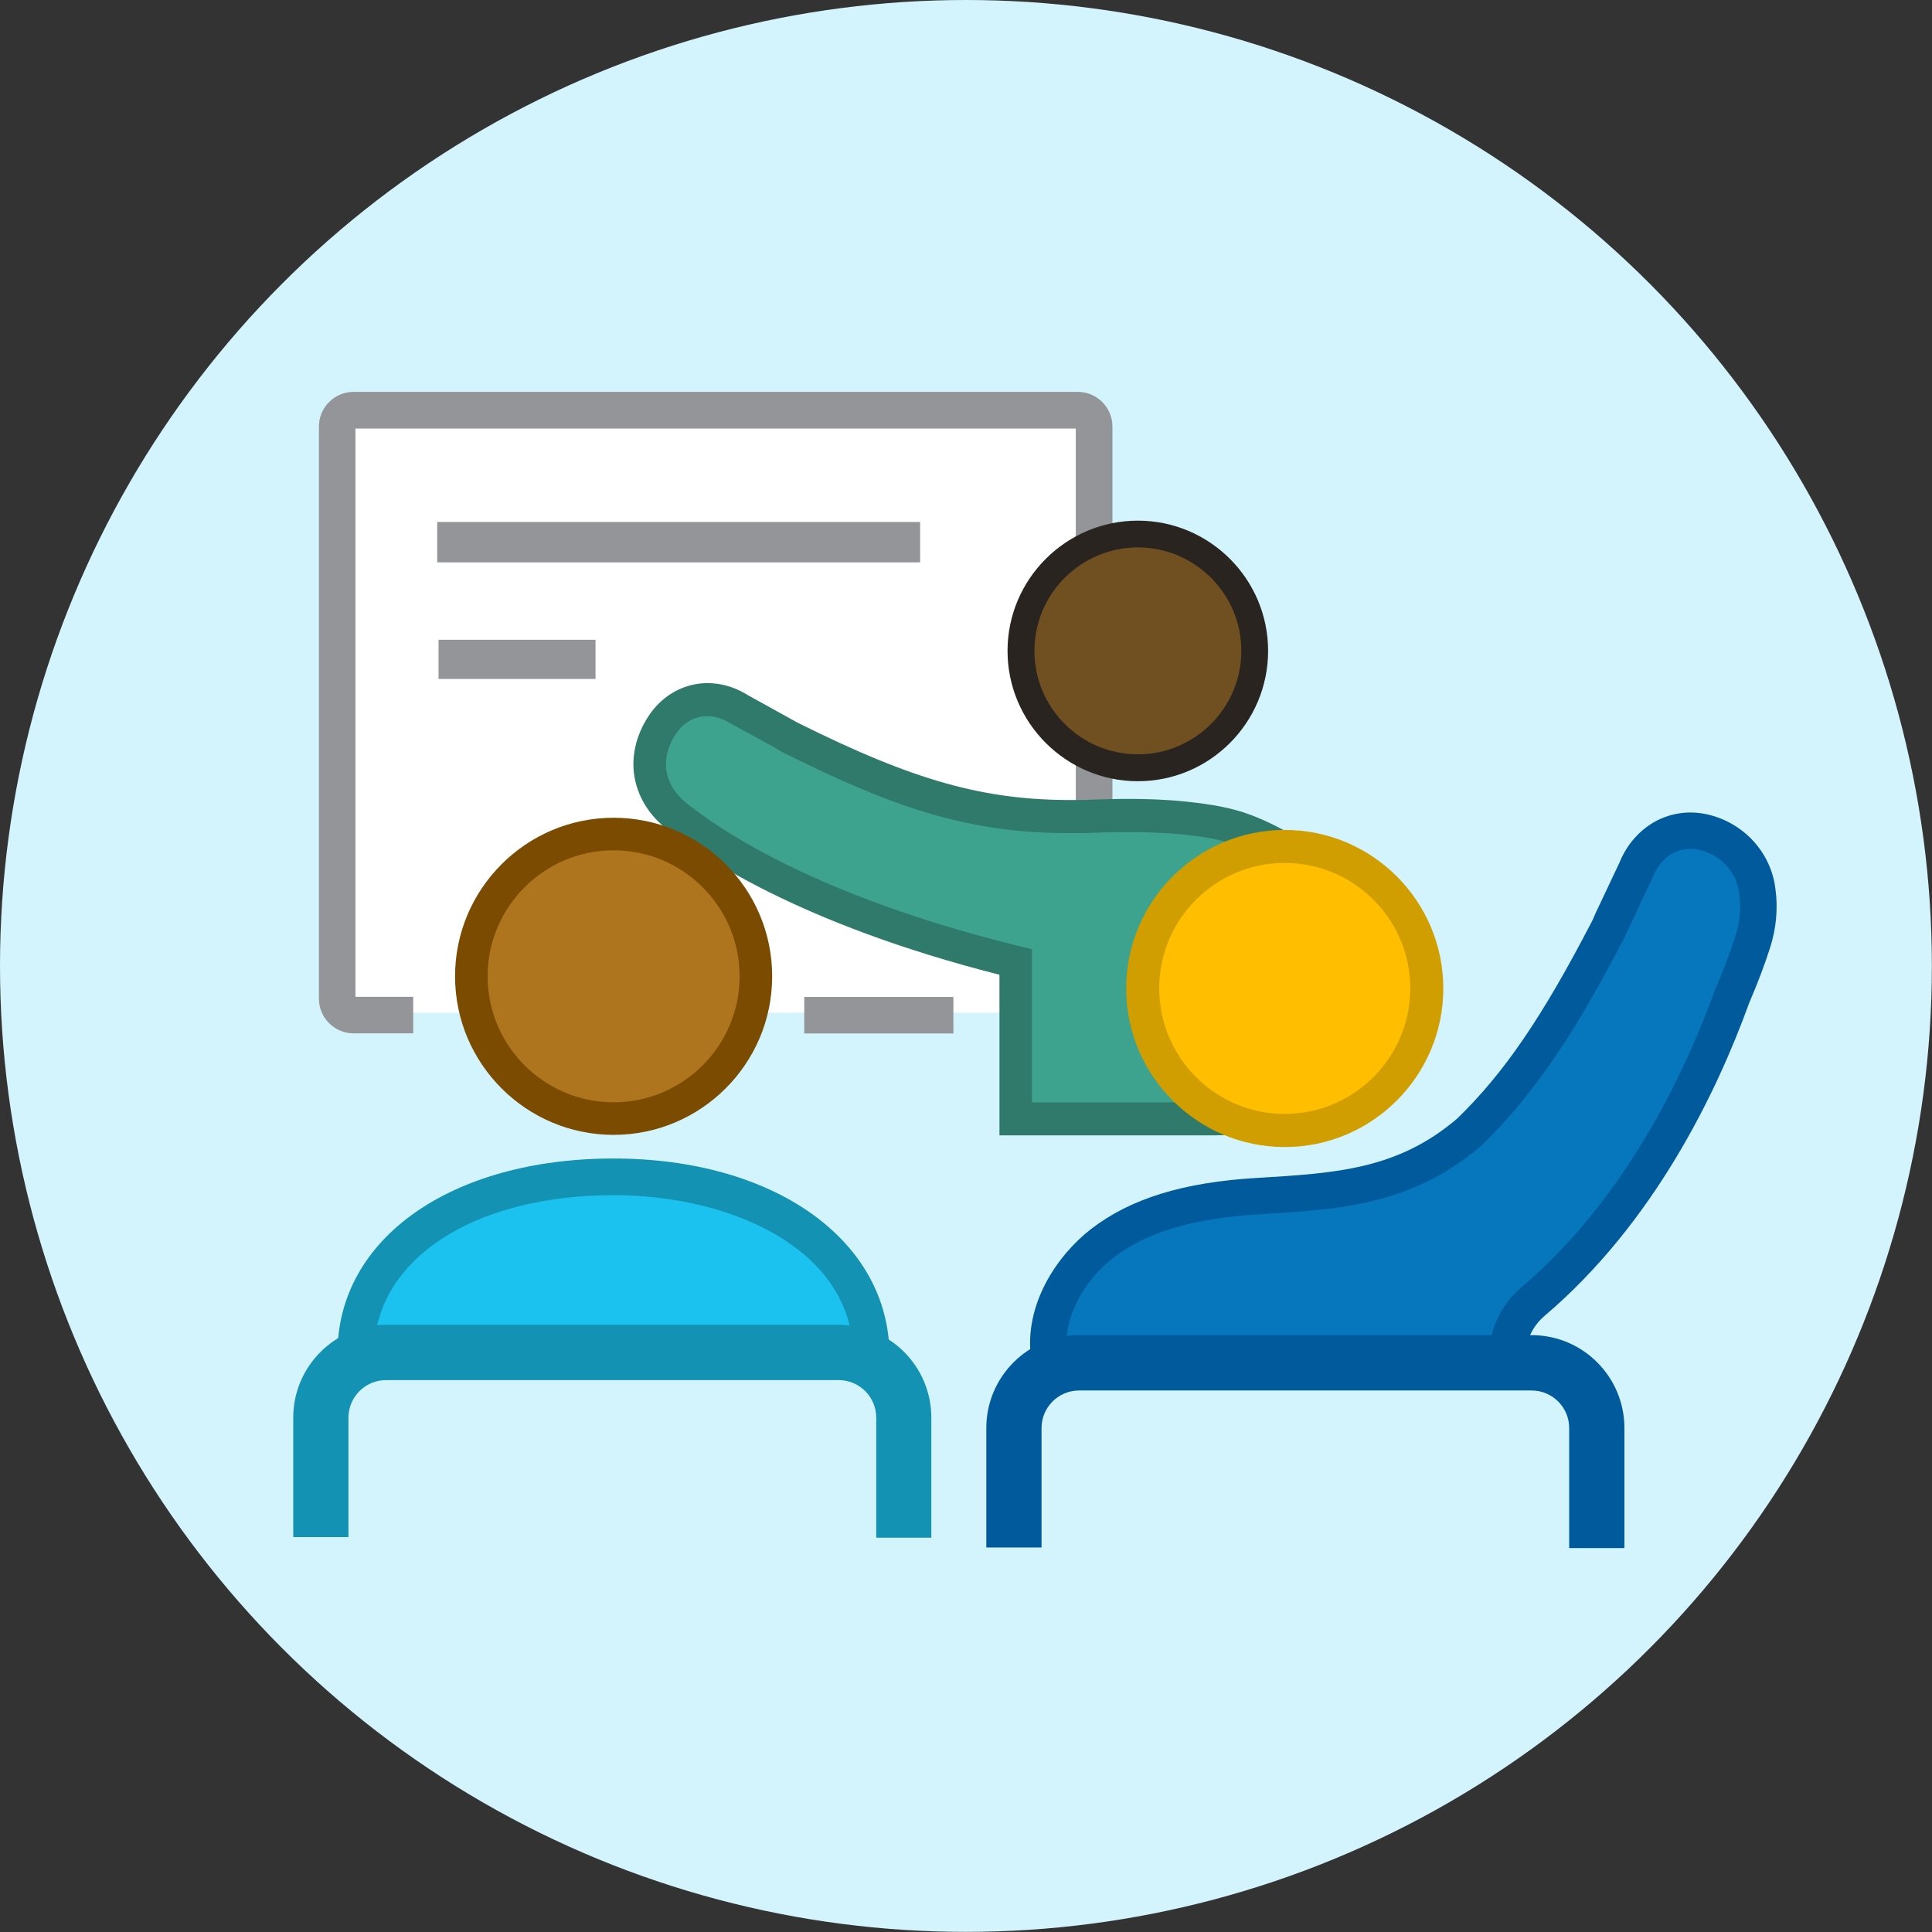
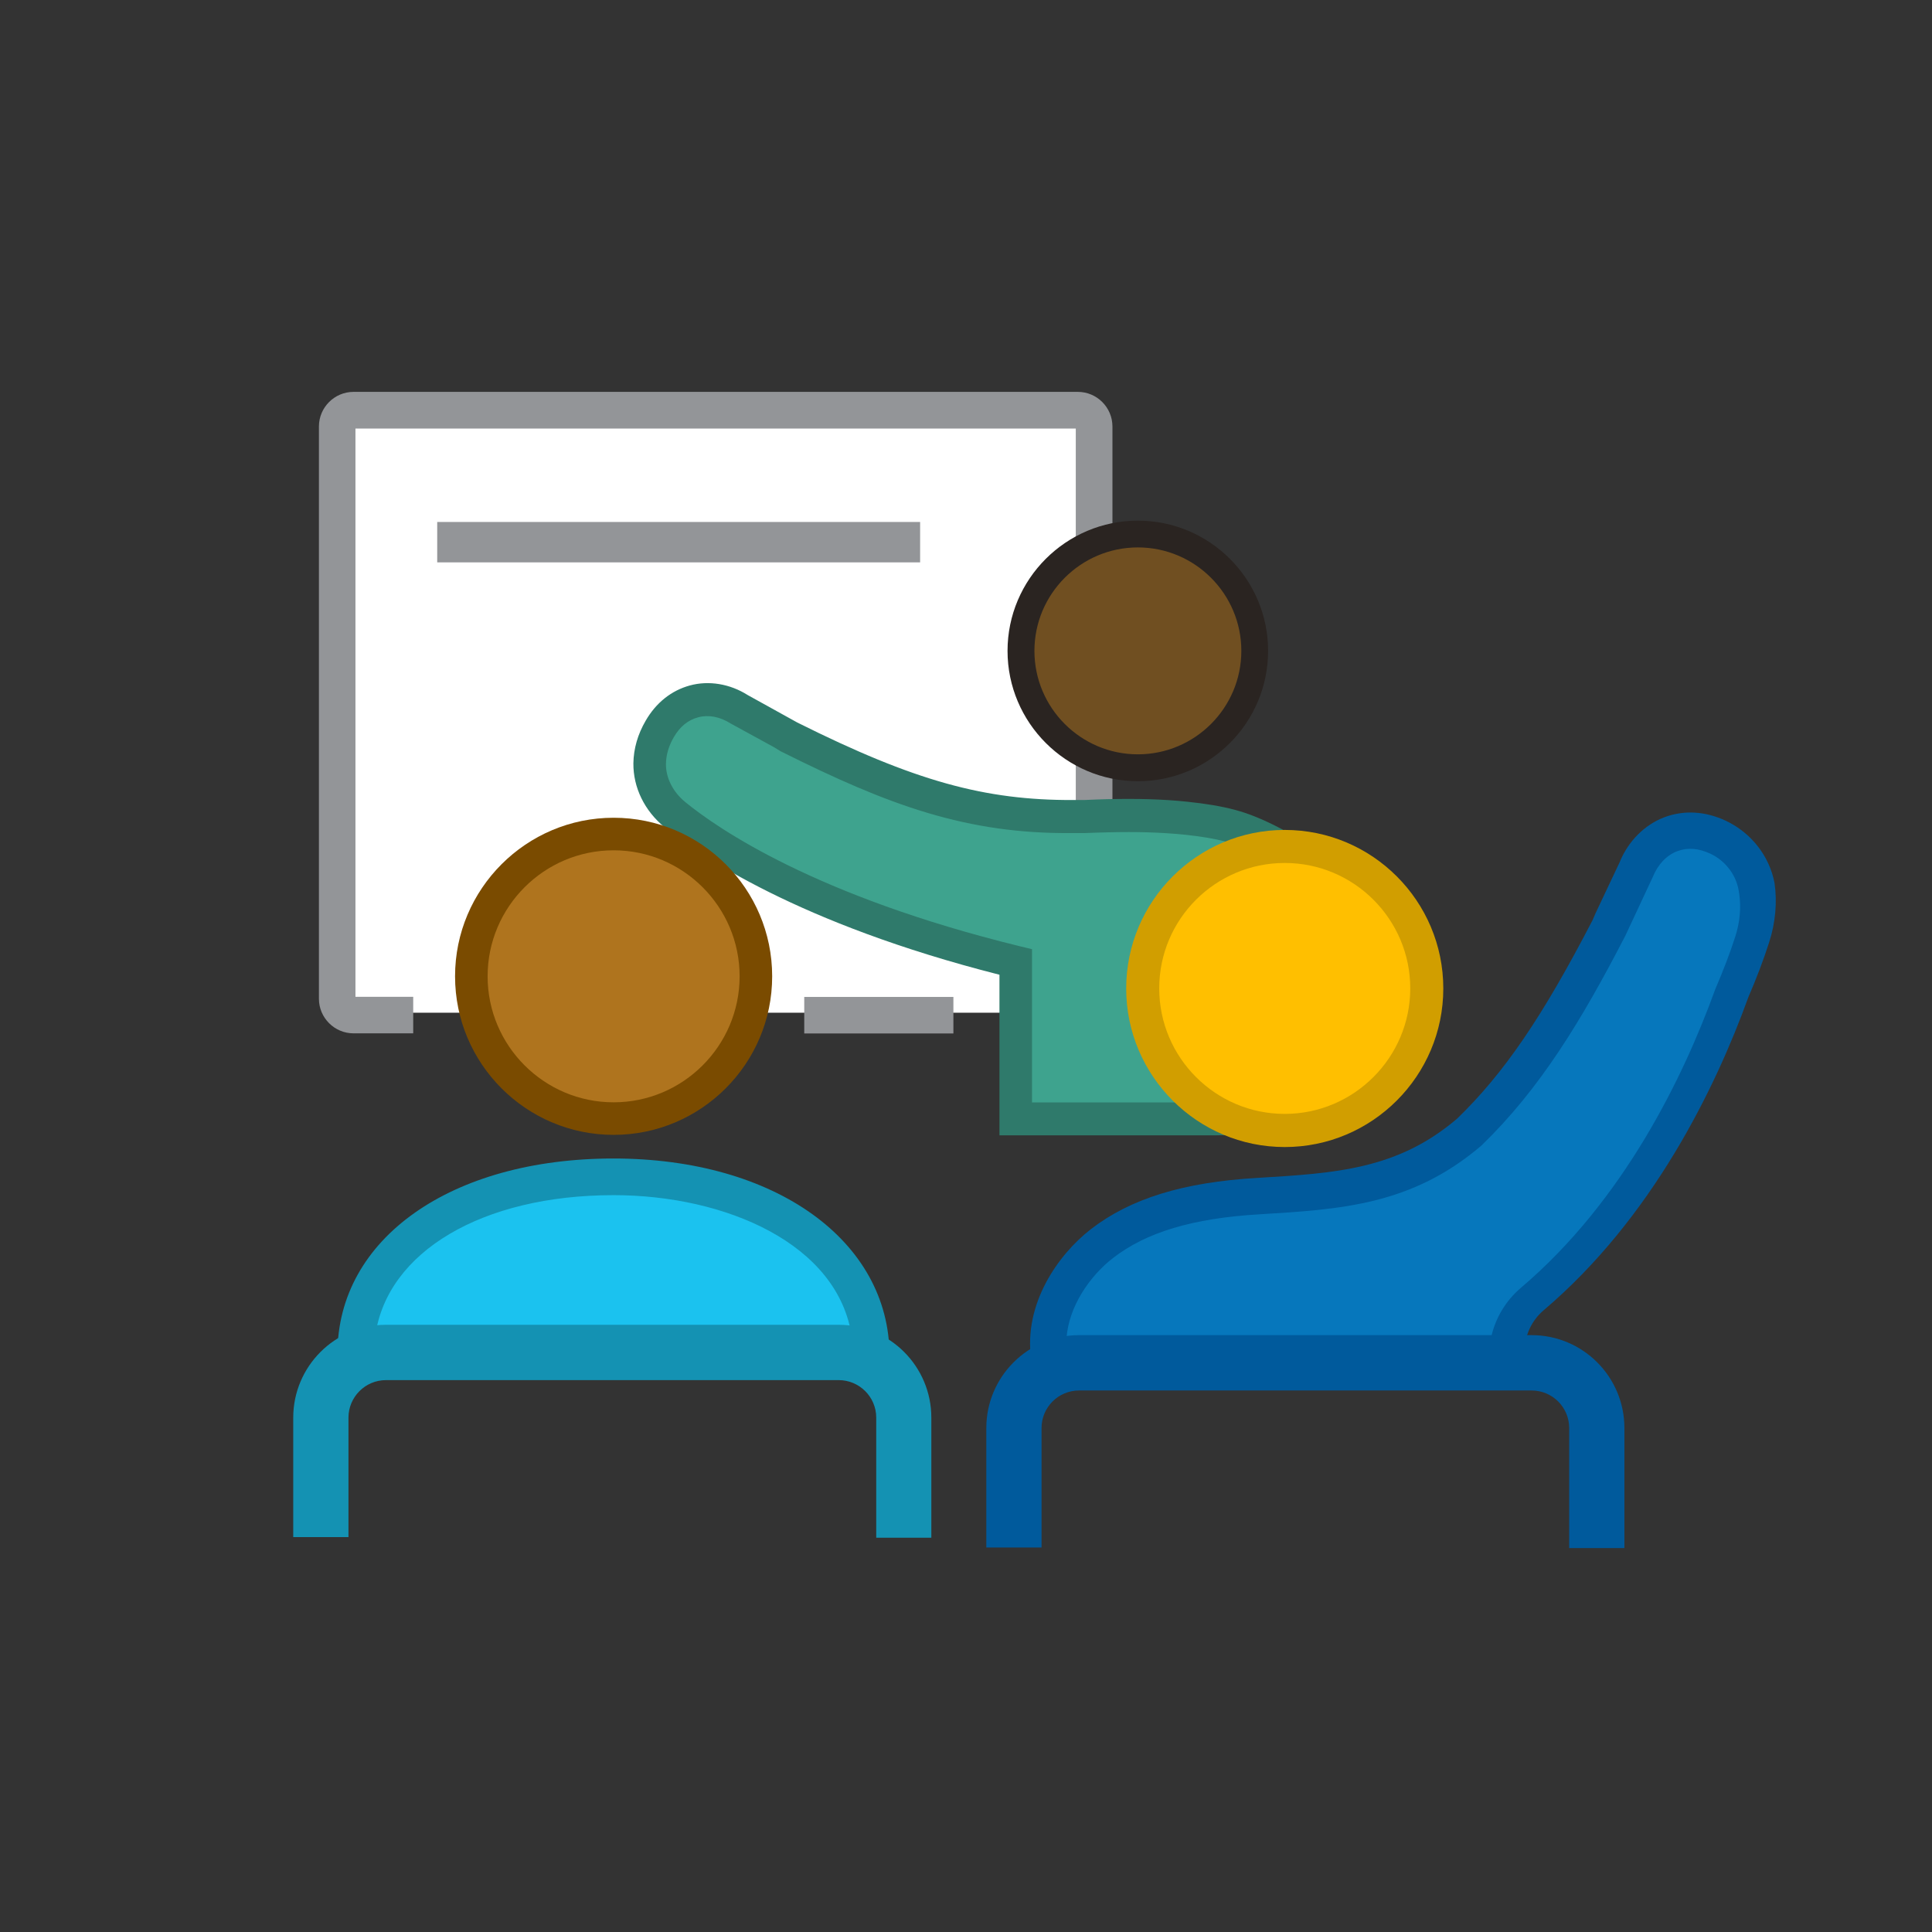
<svg xmlns="http://www.w3.org/2000/svg" id="Layer_2" data-name="Layer 2" viewBox="0 0 160.23 160.23">
  <rect x="0" y="0" width="160.23" height="160.23" fill="#333333" stroke="none" />
  <defs>
    <style> .cls-1 { fill: #af741e; } .cls-1, .cls-2, .cls-3, .cls-4, .cls-5, .cls-6, .cls-7, .cls-8, .cls-9, .cls-10, .cls-11, .cls-12, .cls-13, .cls-14, .cls-15 { stroke-width: 0px; } .cls-2 { fill: #d3f4fc; } .cls-3 { fill: #ffbf00; } .cls-4 { fill: #0677bc; } .cls-5 { fill: #2f7a6b; } .cls-6 { fill: #3ea38e; } .cls-7 { fill: #704f21; } .cls-8 { fill: #2a2421; } .cls-9 { fill: #939598; } .cls-10 { fill: #d19e00; } .cls-11 { fill: #005a9c; } .cls-12 { fill: #1bc2ef; } .cls-13 { fill: #1492b3; } .cls-14 { fill: #fff; } .cls-15 { fill: #7a4b00; } </style>
  </defs>
  <g id="Layer_1-2" data-name="Layer 1">
    <g>
-       <circle class="cls-2" cx="80.11" cy="80.11" r="80.11" />
      <g id="Layer_1-2" data-name="Layer 1-2">
        <g>
          <g>
            <path class="cls-12" d="M29.51,112.24c0-9.11,9.68-14.64,21.38-14.64s21.38,5.73,21.38,14.84l-42.76-.19h0s0,0,0,0Z" />
            <path class="cls-13" d="M73.78,113.96l-45.79-.21v-1.51c0-9.51,9.41-16.16,22.89-16.16s22.89,6.88,22.89,16.35v1.52ZM31.13,110.74l39.52.18c-1.09-7.76-10.48-11.8-19.76-11.8-10.92,0-18.77,4.71-19.76,11.62Z" />
          </g>
          <g>
            <rect class="cls-14" x="27.85" y="33.73" width="63.07" height="50.26" />
            <rect class="cls-9" x="66.7" y="82.68" width="12.37" height="3.03" />
            <path class="cls-9" d="M89.38,85.7h-4.75v-3.03h4.59v-47.13H29.48v47.13h4.79v3.03h-4.95c-1.58,0-2.87-1.29-2.87-2.87v-47.46c0-1.58,1.29-2.87,2.87-2.87h60.07c1.58,0,2.87,1.29,2.87,2.87v47.46c0,1.58-1.29,2.87-2.87,2.87Z" />
          </g>
          <rect class="cls-9" x="36.26" y="43.29" width="40.05" height="3.35" />
-           <rect class="cls-9" x="36.37" y="53.06" width="13.02" height="3.25" />
          <g>
            <path class="cls-6" d="M103.75,69.05c-.55-.22-1.11-.42-1.69-.57-1.22-.32-2.47-.5-3.73-.63-2.16-.22-4.33-.25-6.5-.2-.64.01-1.27.04-1.91.07h-.89c-8.15.07-14.27-1.95-23.57-6.6l-.52-.32-3.65-2c-1.1-.7-2.46-.98-3.73-.63-.98.27-2.04.9-2.84,2.28-.6,1.04-.82,2.01-.83,2.86-.02,1.65.81,3.19,2.09,4.24,2.69,2.2,11.03,8,28.27,12.22v13.02h16.52c-1.5-2.46,7.97-3.29,7.97-6.38,0-5.17-1.1-3.24.57-8.59.43-1.36.85-2.95.36-4.35s-1.83-2.3-3.07-3c-.92-.52-1.87-1.02-2.86-1.42Z" />
            <path class="cls-5" d="M100.78,94.16h-17.89v-13.32c-16.73-4.25-24.97-9.95-27.77-12.23-1.67-1.37-2.61-3.3-2.59-5.31.02-1.21.36-2.4,1.02-3.53.86-1.49,2.13-2.5,3.66-2.92,1.57-.43,3.33-.14,4.81.8l4.1,2.27c9.75,4.87,15.55,6.46,22.9,6.43h.9c.58-.03,1.23-.05,1.88-.07,2.54-.06,4.66,0,6.66.21,1.54.16,2.8.37,3.94.67.6.16,1.2.36,1.85.63.91.37,1.87.85,3.02,1.5,1.46.83,3.04,1.92,3.68,3.74.63,1.79.15,3.63-.34,5.21-.98,3.12-.93,3.44-.77,4.48.11.73.26,1.73.26,3.7,0,2.46-2.87,3.65-5.4,4.69-.81.34-2.1.87-2.61,1.25l1,1.76-2.32.04ZM85.62,91.43h13.81c.55-1.32,2.27-2.03,4.24-2.84,1.11-.46,3.71-1.54,3.71-2.17,0-1.76-.13-2.61-.23-3.29-.23-1.5-.25-2.15.86-5.7.36-1.17.72-2.49.37-3.49-.34-.97-1.43-1.69-2.45-2.27-1.05-.59-1.91-1.02-2.71-1.35h0c-.54-.22-1.04-.39-1.52-.51-1-.26-2.12-.45-3.52-.59-1.89-.19-3.9-.25-6.33-.19-.63.01-1.25.04-1.88.06h-.96c-8.83.1-15.32-2.31-24.18-6.74l-.1-.05-.52-.32-3.6-1.97c-.91-.58-1.87-.75-2.71-.52-.85.23-1.51.77-2.02,1.65-.42.72-.64,1.47-.65,2.21-.02,1.15.58,2.33,1.59,3.16,2.71,2.22,10.84,7.82,27.73,11.96l1.04.25v12.72Z" />
          </g>
          <g>
            <path class="cls-4" d="M145.68,73.5c-.34-1.8-1.54-3.29-3.16-4.06l-.03-.02c-1.57-.74-2.89-.63-3.92-.25-1.32.5-2.34,1.62-2.88,2.97l-1.97,4.16-.26.61c-3.93,7.59-7.22,12.71-11.63,16.99-5.32,4.54-10.88,4.89-17.48,5.28-4.47.27-9.33,1.13-12.96,3.95-2.73,2.12-4.87,5.79-4.37,9.38h37.99c0-1.76.78-3.42,2.1-4.55,8.94-7.59,14.01-18.35,16.57-25.42.76-1.77,1.3-3.25,1.67-4.4.44-1.37.6-2.83.39-4.25-.02-.13-.04-.27-.06-.4Z" />
-             <path class="cls-11" d="M126.52,114.03h-40.82l-.18-1.3c-.65-4.62,2.26-8.7,4.94-10.78,3.28-2.54,7.66-3.9,13.8-4.26,6.5-.39,11.64-.69,16.59-4.92,3.89-3.77,7.06-8.41,11.24-16.48l.24-.56,1.99-4.21c.69-1.72,2.05-3.11,3.71-3.74,1.63-.61,3.39-.51,5.1.29,2.11,1,3.61,2.92,4.04,5.16l.07.47c.23,1.59.08,3.3-.45,4.93-.45,1.41-1.03,2.94-1.72,4.54-2.74,7.57-7.95,18.3-16.98,25.97-1,.85-1.57,2.08-1.57,3.39v1.51ZM88.47,111h35.18c.33-1.62,1.2-3.1,2.48-4.19,8.53-7.24,13.48-17.47,16.13-24.78.68-1.59,1.23-3.02,1.65-4.34.39-1.2.5-2.43.33-3.57l-.06-.36c-.25-1.28-1.12-2.38-2.31-2.95-1.01-.47-1.91-.54-2.78-.21-.87.33-1.6,1.1-2.01,2.12l-2.29,4.9c-3.63,7.02-7.05,12.66-11.92,17.38-5.79,4.95-11.66,5.3-18.45,5.71-5.5.33-9.35,1.48-12.12,3.63-1.9,1.47-3.67,4-3.85,6.66Z" />
+             <path class="cls-11" d="M126.52,114.03h-40.82l-.18-1.3c-.65-4.62,2.26-8.7,4.94-10.78,3.28-2.54,7.66-3.9,13.8-4.26,6.5-.39,11.64-.69,16.59-4.92,3.89-3.77,7.06-8.41,11.24-16.48l.24-.56,1.99-4.21c.69-1.72,2.05-3.11,3.71-3.74,1.63-.61,3.39-.51,5.1.29,2.11,1,3.61,2.92,4.04,5.16c.23,1.59.08,3.3-.45,4.93-.45,1.41-1.03,2.94-1.72,4.54-2.74,7.57-7.95,18.3-16.98,25.97-1,.85-1.57,2.08-1.57,3.39v1.51ZM88.47,111h35.18c.33-1.62,1.2-3.1,2.48-4.19,8.53-7.24,13.48-17.47,16.13-24.78.68-1.59,1.23-3.02,1.65-4.34.39-1.2.5-2.43.33-3.57l-.06-.36c-.25-1.28-1.12-2.38-2.31-2.95-1.01-.47-1.91-.54-2.78-.21-.87.33-1.6,1.1-2.01,2.12l-2.29,4.9c-3.63,7.02-7.05,12.66-11.92,17.38-5.79,4.95-11.66,5.3-18.45,5.71-5.5.33-9.35,1.48-12.12,3.63-1.9,1.47-3.67,4-3.85,6.66Z" />
          </g>
          <g>
            <path class="cls-3" d="M106.62,93.1c-6.21,0-11.27-5.05-11.27-11.27s5.06-11.26,11.27-11.26,11.27,5.05,11.27,11.26-5.06,11.27-11.27,11.27Z" />
            <path class="cls-10" d="M106.55,68.83c-7.25,0-13.15,5.9-13.15,13.15s5.9,13.15,13.15,13.15,13.15-5.9,13.15-13.15-5.89-13.15-13.15-13.15ZM106.55,92.38c-5.74,0-10.41-4.67-10.41-10.41s4.67-10.4,10.41-10.4,10.41,4.67,10.41,10.4-4.67,10.41-10.41,10.41h0Z" />
          </g>
          <path class="cls-11" d="M134.72,128.39h-4.58v-9.96c0-1.72-1.4-3.11-3.11-3.11h-37.54c-1.72,0-3.11,1.4-3.11,3.11v9.91h-4.58v-9.91c0-4.24,3.45-7.7,7.69-7.7h37.54c4.24,0,7.69,3.45,7.69,7.7v9.96Z" />
          <path class="cls-13" d="M77.25,127.53h-4.58v-9.96c0-1.72-1.4-3.11-3.11-3.11h-37.55c-1.72,0-3.11,1.4-3.11,3.11v9.91h-4.58v-9.91c0-4.24,3.45-7.7,7.69-7.7h37.54c4.24,0,7.69,3.45,7.69,7.7v9.96h0,0Z" />
          <g>
            <path class="cls-1" d="M50.96,92.1c-6.21,0-11.27-5.05-11.27-11.27s5.06-11.26,11.27-11.26,11.27,5.05,11.27,11.26-5.06,11.27-11.27,11.27h0Z" />
            <path class="cls-15" d="M50.89,67.82c-7.25,0-13.15,5.9-13.15,13.15s5.9,13.15,13.15,13.15,13.15-5.9,13.15-13.15-5.89-13.15-13.15-13.15ZM50.89,91.42c-5.76,0-10.45-4.69-10.45-10.45s4.69-10.45,10.45-10.45,10.45,4.69,10.45,10.45-4.69,10.45-10.45,10.45Z" />
          </g>
          <g>
            <path class="cls-7" d="M94.44,63.12c-5.1,0-9.26-4.15-9.26-9.26s4.16-9.26,9.26-9.26,9.26,4.15,9.26,9.26-4.16,9.26-9.26,9.26h0Z" />
            <path class="cls-8" d="M94.37,43.18c-5.96,0-10.81,4.85-10.81,10.8s4.85,10.81,10.81,10.81,10.8-4.85,10.8-10.81-4.85-10.8-10.8-10.8ZM94.37,62.56c-4.73,0-8.58-3.85-8.58-8.58s3.85-8.58,8.58-8.58,8.58,3.85,8.58,8.58-3.85,8.58-8.58,8.58Z" />
          </g>
        </g>
      </g>
    </g>
  </g>
</svg>